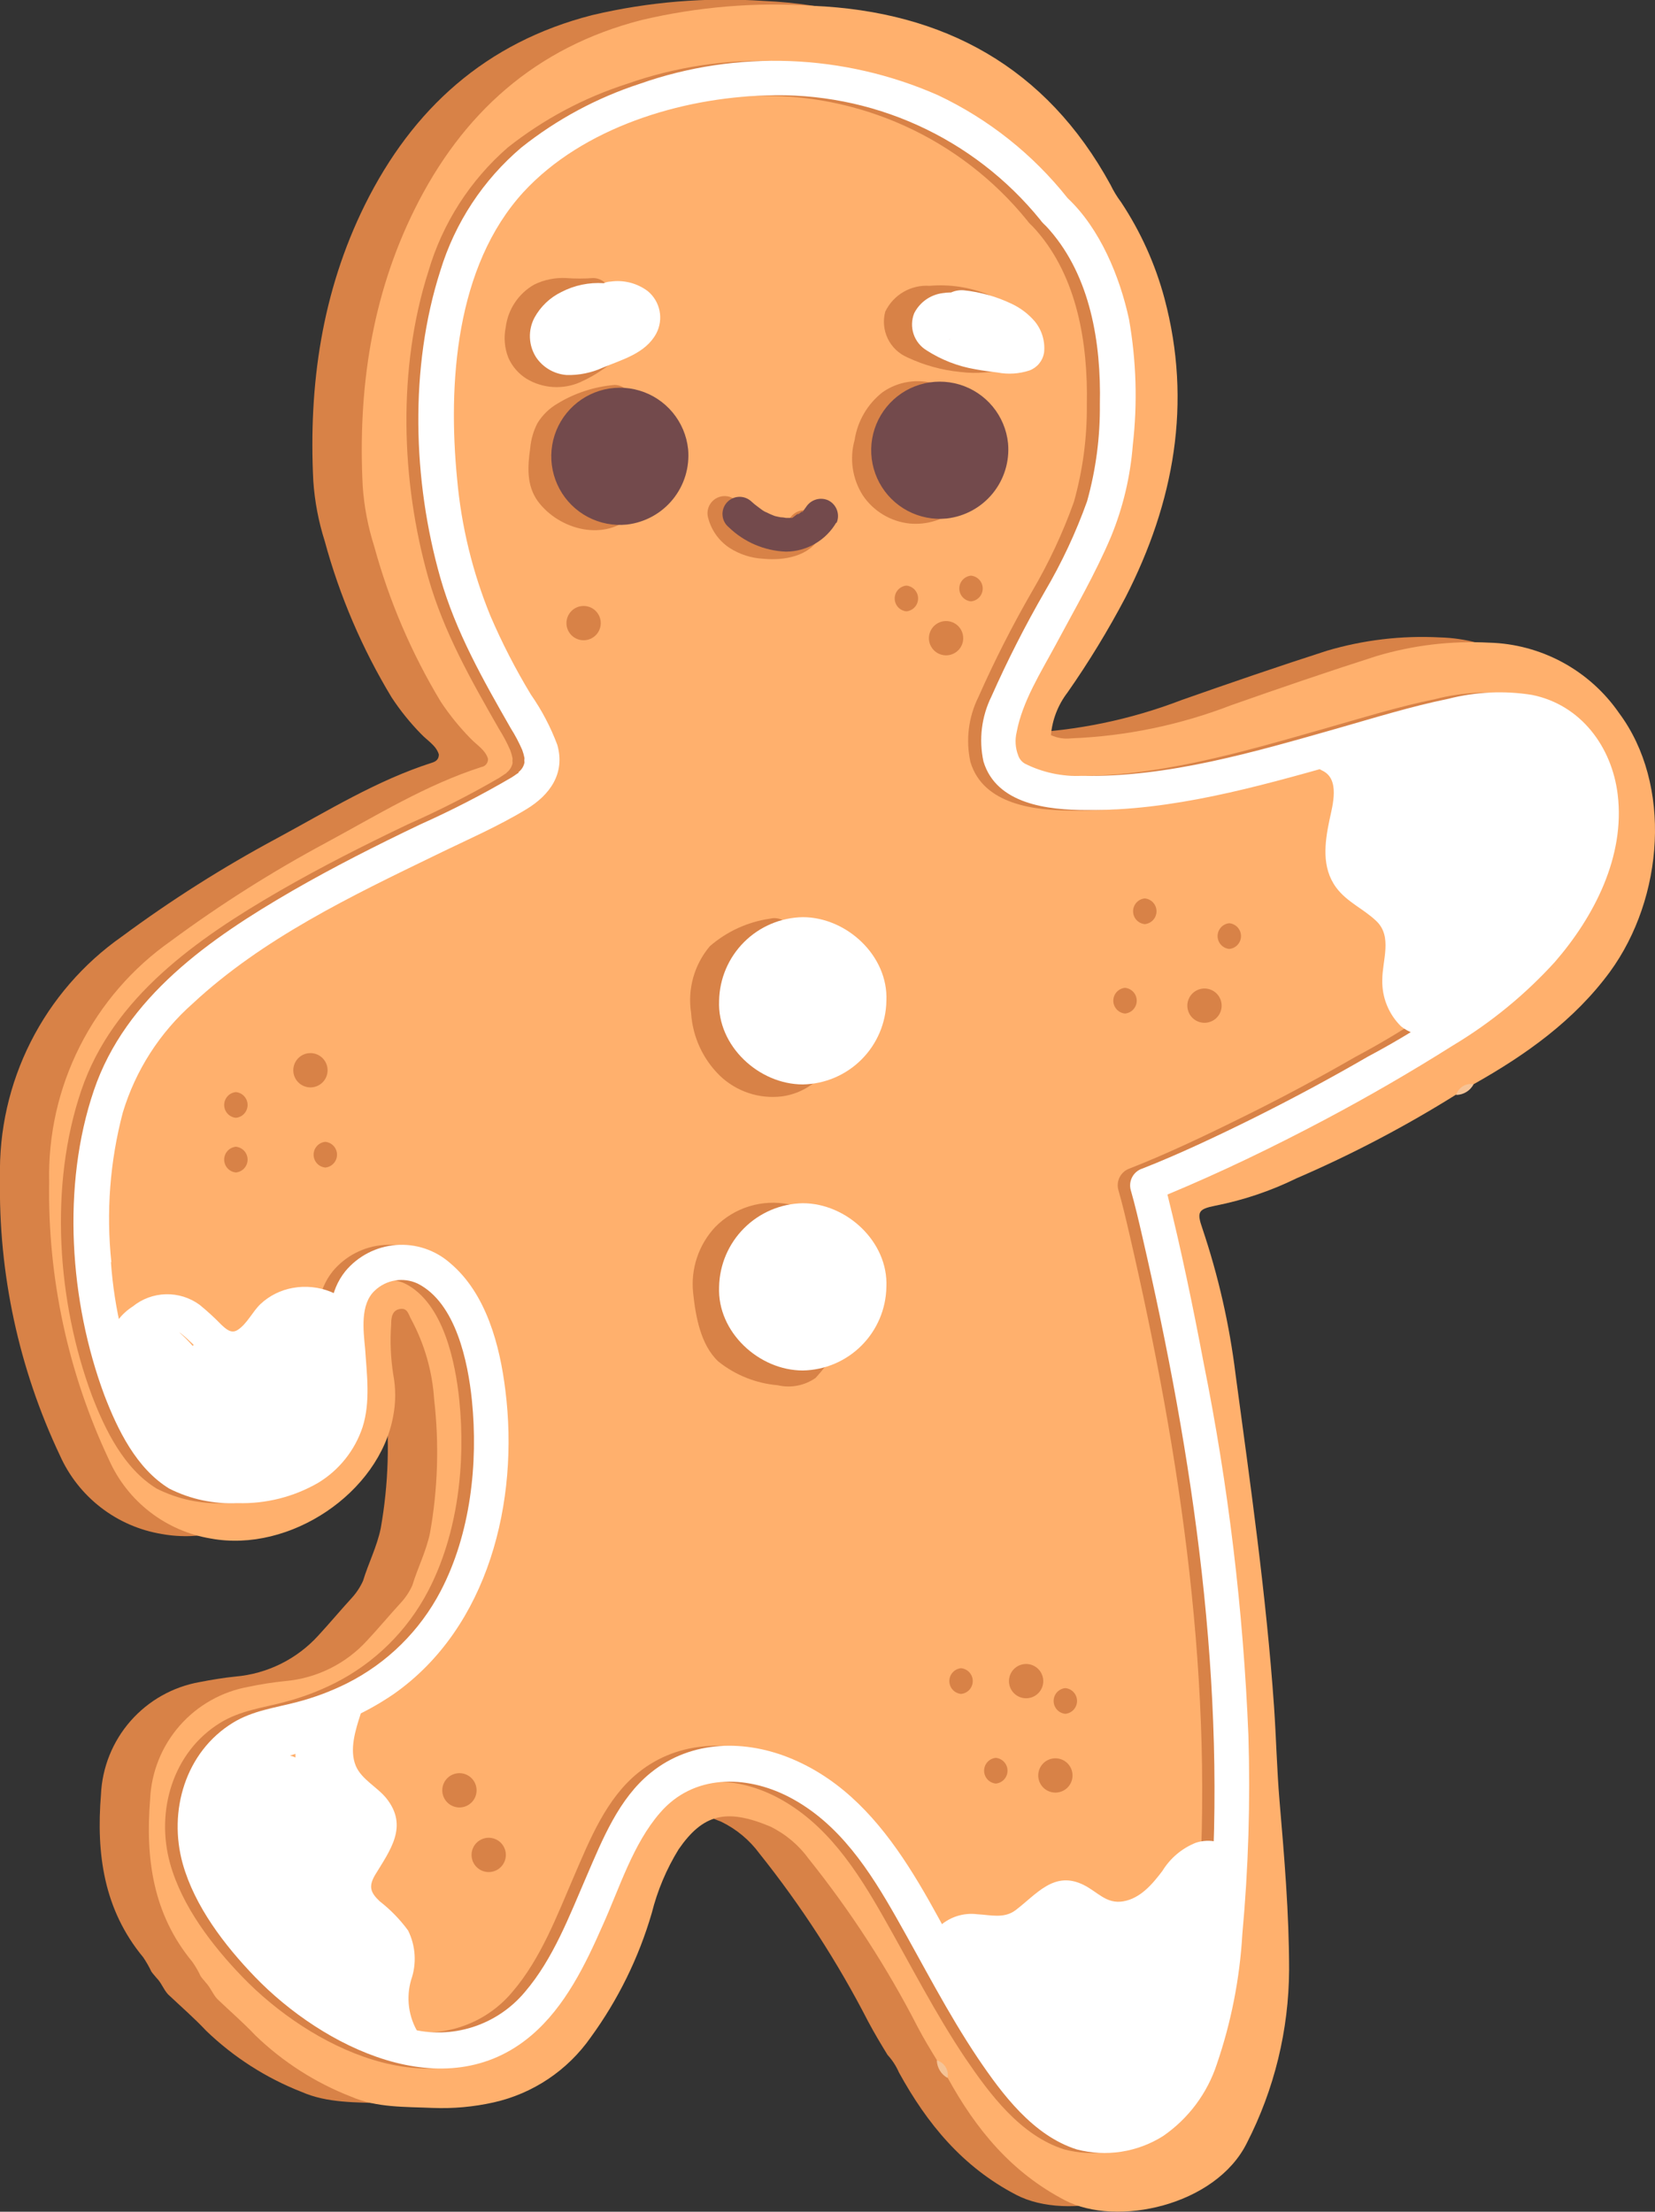
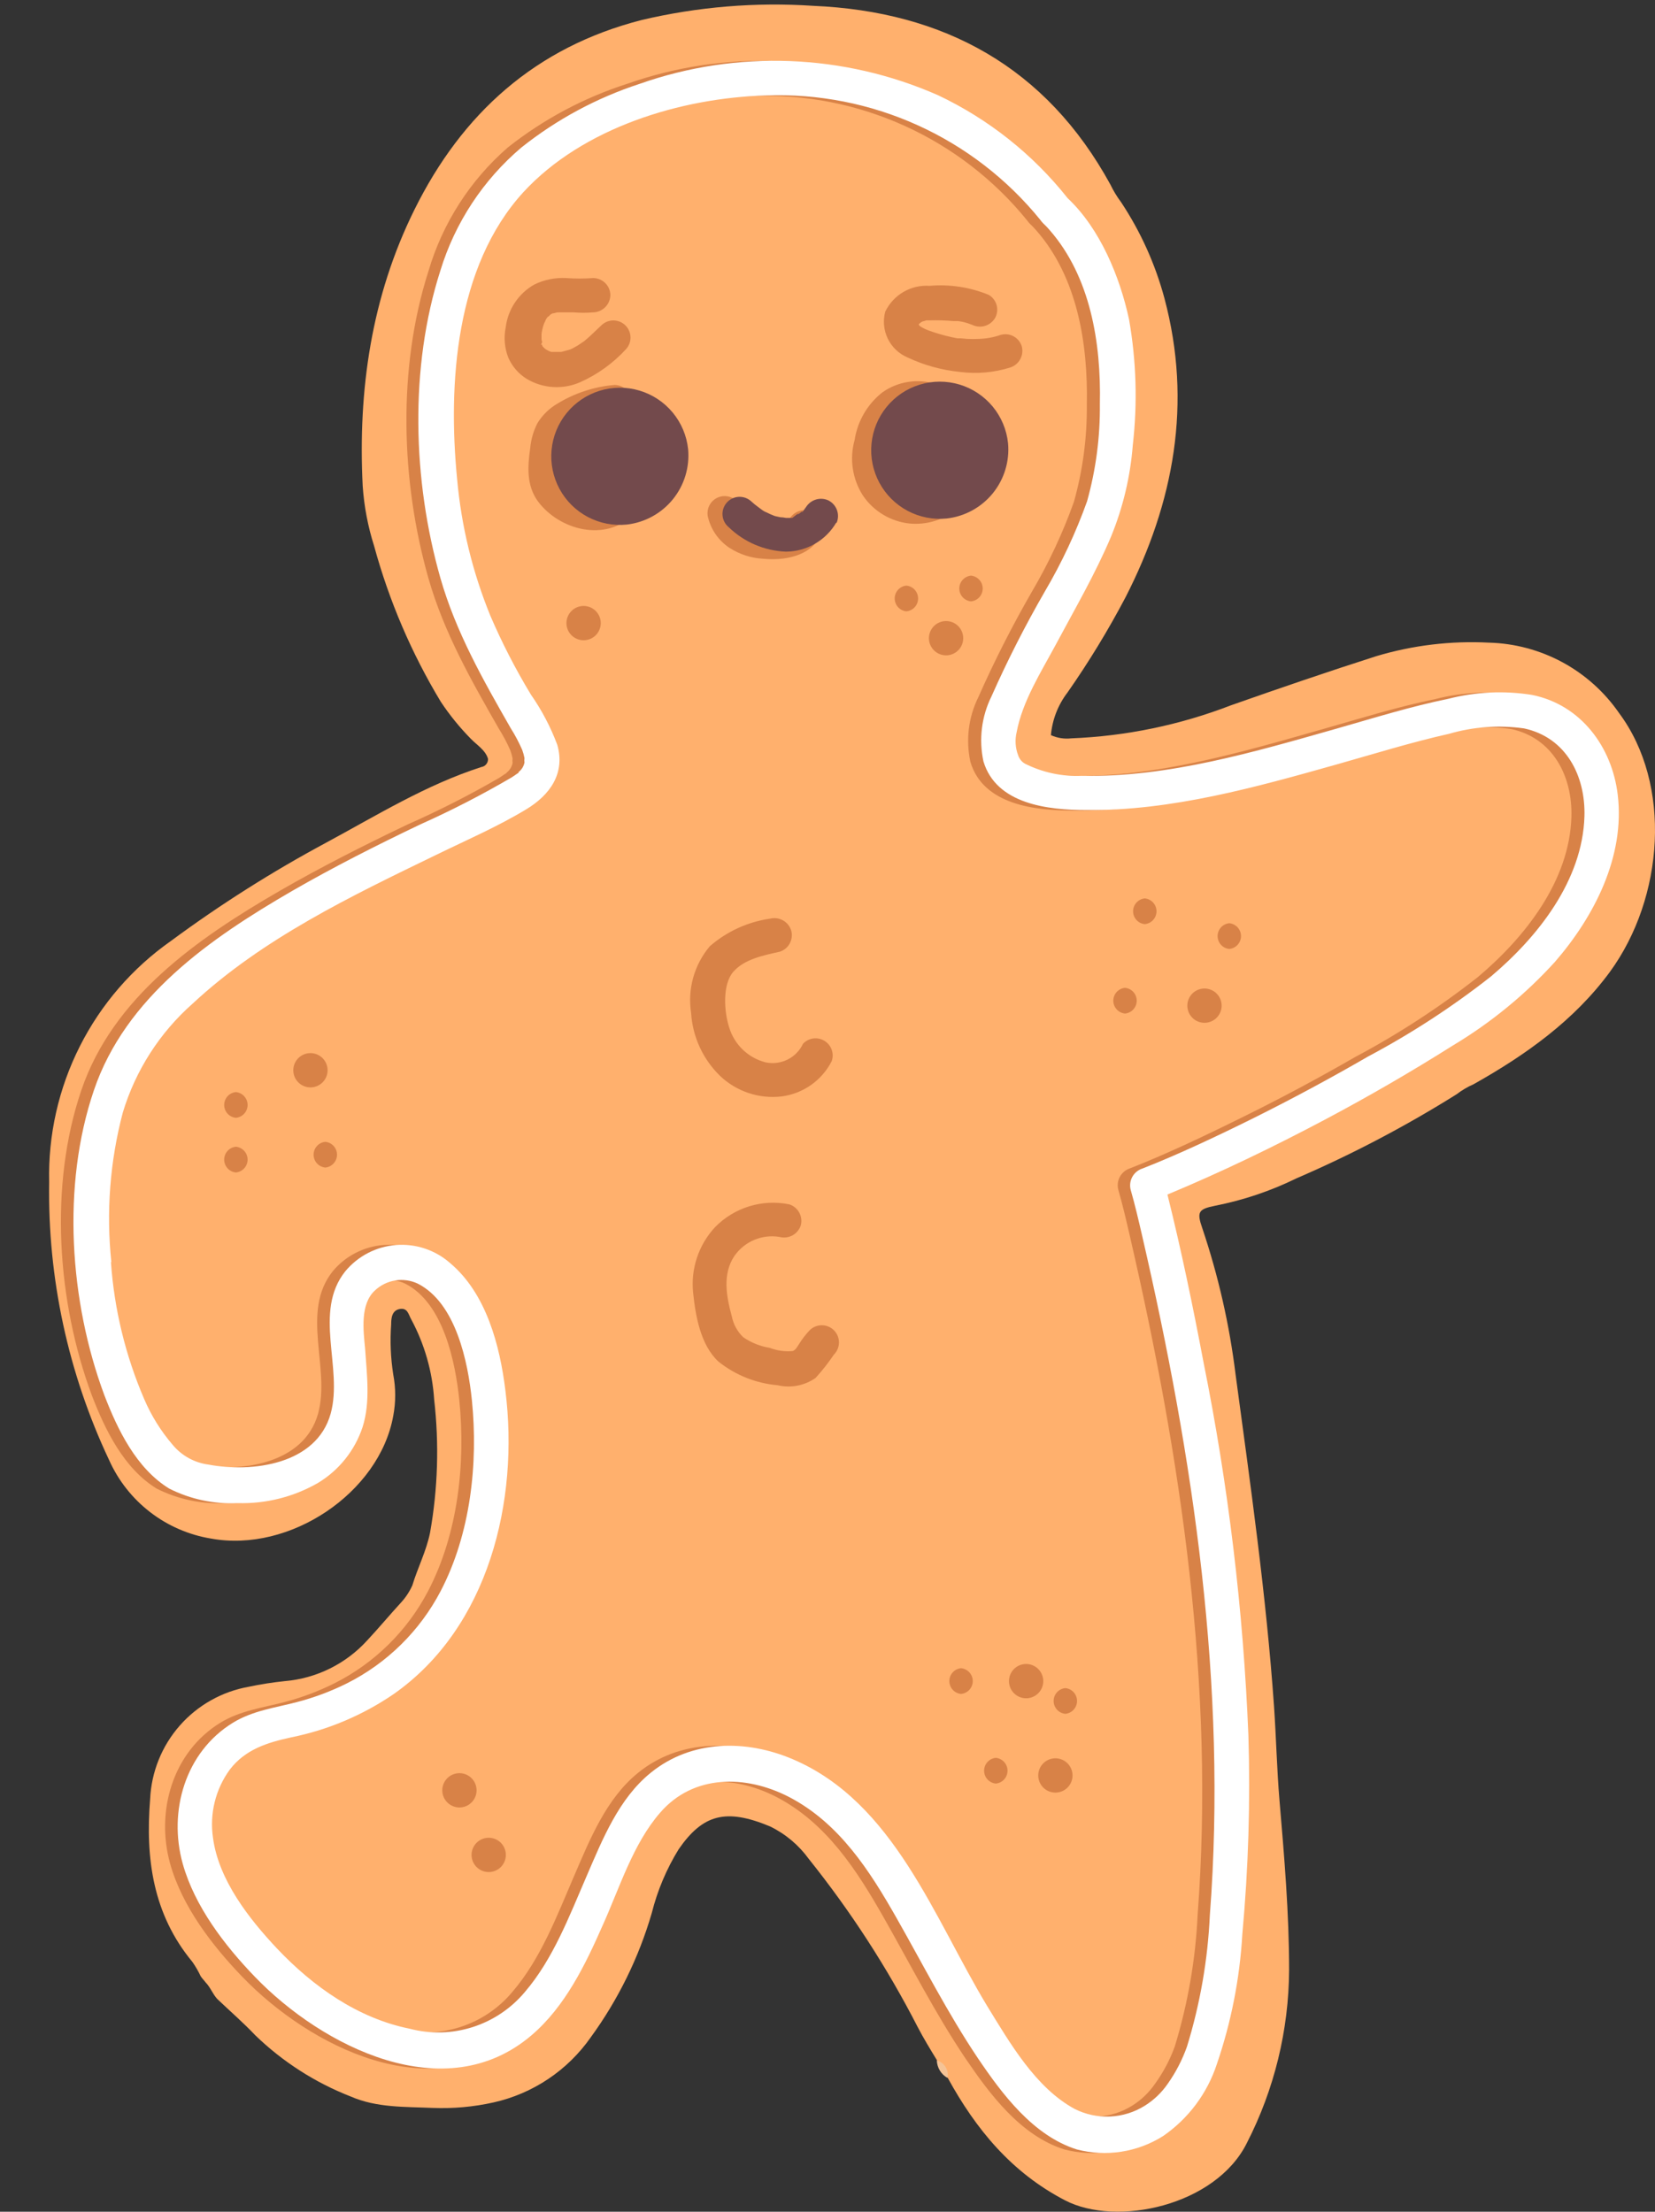
<svg xmlns="http://www.w3.org/2000/svg" width="229" height="306" viewBox="0 0 229 306" fill="none">
  <rect x="0" y="0" width="229" height="306" fill="#333333" stroke="none" />
  <g clip-path="url(#clip0_67_14589)">
-     <path d="M197.056 149.322C204.303 145.257 210.979 140.496 215.916 133.726C223.399 123.46 224.554 107.816 217.181 97.93C215.166 95.003 212.488 92.595 209.364 90.902C206.24 89.208 202.76 88.278 199.208 88.186C193.936 87.91 188.654 88.536 183.592 90.036C176.868 92.203 170.192 94.497 163.531 96.838C156.448 99.567 148.965 101.117 141.381 101.425C140.419 101.534 139.446 101.381 138.564 100.982C138.757 98.836 139.559 96.789 140.874 95.082C143.811 90.864 146.484 86.469 148.88 81.922C155.604 68.793 158.136 55.031 154.275 40.557C153.034 35.825 151.018 31.33 148.311 27.255C147.747 26.497 147.26 25.687 146.855 24.834C137.932 8.605 123.771 0.965 105.687 0.127C97.723 -0.407 89.724 0.254 81.955 2.088C67.225 5.853 57.084 15.043 50.486 28.346C44.538 40.368 42.686 53.259 43.351 66.562C43.545 69.384 44.076 72.172 44.933 74.867C46.998 82.47 50.113 89.747 54.189 96.49C55.386 98.312 56.758 100.013 58.286 101.568C59.157 102.485 60.359 103.149 60.723 104.383C60.723 105.127 60.232 105.38 59.773 105.522C52.116 107.974 45.328 112.197 38.32 115.978C30.845 119.989 23.669 124.536 16.85 129.581C11.516 133.327 7.189 138.329 4.25 144.145C1.311 149.961 -0.149 156.411 0 162.926C-0.23 176.205 2.607 189.359 8.29 201.364C9.555 204.198 11.504 206.675 13.961 208.571C16.419 210.468 19.308 211.725 22.372 212.231C33.304 214.24 45.677 205.903 47.591 195.274C47.955 193.372 47.955 191.418 47.591 189.516C47.23 187.231 47.129 184.912 47.29 182.603C47.29 181.733 47.401 180.658 48.509 180.468C49.616 180.278 49.695 181.291 50.091 181.923C51.926 185.345 53.005 189.121 53.255 192.996C53.952 199.134 53.76 205.341 52.685 211.424C52.163 213.986 50.977 216.264 50.233 218.716C49.836 219.591 49.302 220.397 48.651 221.105C47.069 222.829 45.613 224.585 44.047 226.277C41.076 229.548 36.979 231.576 32.576 231.956C30.994 232.114 29.27 232.399 27.64 232.715C23.931 233.369 20.556 235.268 18.071 238.097C15.586 240.927 14.14 244.518 13.97 248.28C13.306 256.474 14.35 264.193 19.808 270.789C20.24 271.422 20.621 272.089 20.948 272.782C21.169 273.098 21.422 273.352 21.66 273.652C22.324 274.316 22.625 275.234 23.242 275.914C25.014 277.591 26.865 279.188 28.526 280.96C32.329 284.624 36.819 287.5 41.737 289.423C45.344 291.005 49.284 290.83 53.081 291.005C55.903 291.115 58.727 290.86 61.482 290.245C66.936 289.03 71.739 285.82 74.946 281.245C78.741 276.036 81.615 270.215 83.442 264.035C84.214 260.919 85.463 257.942 87.145 255.208C90.499 250.384 93.679 249.482 99.802 252.045C101.893 253.061 103.707 254.57 105.086 256.442C110.856 263.664 115.891 271.443 120.117 279.663C120.955 281.245 121.904 282.827 122.806 284.298C123.465 285.017 123.999 285.84 124.388 286.734C128.281 293.82 133.185 299.799 140.605 303.659C147.725 307.376 161.427 304.418 165.746 295.75C169.551 288.31 171.546 280.078 171.568 271.722C171.568 263.813 170.904 256.094 170.255 248.296C169.891 243.962 169.78 239.596 169.48 235.246C168.42 219.887 166.236 204.67 164.164 189.374C163.256 182.553 161.655 175.843 159.386 169.348C158.579 167.039 158.816 166.659 161.142 166.184C165.052 165.42 168.845 164.143 172.422 162.388C180.088 159.076 187.492 155.189 194.573 150.762C195.337 150.18 196.171 149.696 197.056 149.322Z" fill="#D88247" />
    <path d="M203.907 150.002C211.137 145.937 217.83 141.176 222.766 134.453C230.25 124.187 231.389 108.543 224.032 98.657C222.012 95.733 219.33 93.326 216.204 91.633C213.078 89.94 209.597 89.008 206.043 88.913C200.774 88.636 195.497 89.267 190.443 90.78C183.719 92.931 177.026 95.225 170.366 97.566C163.285 100.304 155.801 101.854 148.215 102.153C147.259 102.262 146.291 102.109 145.415 101.71C145.602 99.565 146.398 97.518 147.709 95.81C150.656 91.595 153.335 87.2 155.731 82.649C162.455 69.52 164.986 55.759 161.126 41.285C159.858 36.556 157.833 32.064 155.129 27.982C154.561 27.225 154.069 26.415 153.658 25.562C144.766 9.285 130.606 1.582 112.522 0.807C104.558 0.274 96.559 0.935 88.79 2.768C74.06 6.533 63.919 15.723 57.337 29.026C51.388 41.048 49.521 53.94 50.186 67.243C50.379 70.064 50.91 72.852 51.768 75.547C53.834 83.119 56.938 90.37 60.992 97.091C62.199 98.91 63.577 100.61 65.105 102.169C65.975 103.086 67.162 103.751 67.526 104.984C67.541 105.256 67.453 105.524 67.28 105.735C67.108 105.946 66.862 106.084 66.593 106.123C58.935 108.591 52.148 112.798 45.139 116.579C37.661 120.594 30.48 125.14 23.653 130.182C18.315 133.931 13.985 138.938 11.045 144.76C8.106 150.582 6.649 157.039 6.803 163.559C6.589 176.837 9.425 189.987 15.094 201.996C16.361 204.832 18.312 207.309 20.773 209.206C23.233 211.102 26.125 212.359 29.191 212.863C40.107 214.872 52.496 206.536 54.41 195.906C54.774 194.004 54.774 192.051 54.41 190.149C54.054 187.863 53.959 185.544 54.125 183.236C54.125 182.366 54.22 181.291 55.328 181.101C56.435 180.911 56.53 181.923 56.91 182.556C58.745 185.978 59.825 189.754 60.074 193.629C60.779 199.766 60.587 205.974 59.505 212.057C58.982 214.619 57.796 216.897 57.052 219.349C56.656 220.224 56.122 221.031 55.47 221.737C53.888 223.461 52.432 225.217 50.85 226.91C47.891 230.187 43.796 232.217 39.395 232.588C37.732 232.759 36.079 233.018 34.443 233.364C30.736 234.015 27.361 235.91 24.876 238.737C22.39 241.564 20.944 245.153 20.773 248.913C20.109 257.106 21.153 264.826 26.612 271.422C27.055 272.051 27.441 272.718 27.767 273.415C27.972 273.731 28.241 273.984 28.463 274.285C29.111 274.949 29.428 275.867 30.045 276.547C31.801 278.224 33.652 279.821 35.329 281.593C39.124 285.26 43.609 288.136 48.524 290.055C52.148 291.637 56.071 291.463 59.884 291.637C62.706 291.748 65.53 291.493 68.285 290.878C73.735 289.662 78.532 286.451 81.734 281.877C85.523 276.677 88.381 270.86 90.182 264.683C90.963 261.568 92.216 258.591 93.9 255.857C97.239 251.032 100.419 250.131 106.558 252.693C108.689 253.731 110.532 255.28 111.921 257.201C117.701 264.419 122.742 272.198 126.967 280.422C127.79 282.004 128.755 283.586 129.657 285.057C130.277 285.786 130.779 286.608 131.144 287.493C135.036 294.579 139.941 300.559 147.361 304.418C154.497 308.135 168.198 305.177 172.517 296.509C176.326 289.087 178.332 280.871 178.371 272.529C178.371 264.699 177.707 256.901 177.042 249.103C176.678 244.768 176.583 240.403 176.283 236.053C175.207 220.693 173.024 205.476 170.967 190.18C170.124 183.309 168.587 176.542 166.379 169.981C165.572 167.671 165.793 167.292 168.135 166.817C172.04 166.05 175.827 164.774 179.4 163.021C187.068 159.715 194.473 155.828 201.55 151.394C202.276 150.836 203.067 150.368 203.907 150.002Z" fill="#FFB06D" />
-     <path d="M203.907 150.002C203.391 149.91 202.86 150.011 202.414 150.285C201.967 150.559 201.637 150.988 201.486 151.489C201.987 151.483 202.476 151.342 202.902 151.08C203.328 150.818 203.675 150.446 203.907 150.002Z" fill="#F6C396" />
    <path d="M11.249 150.857C15.632 137.933 27.355 129.819 38.699 123.254C44.458 119.932 50.407 116.927 56.404 114.064C60.737 112.15 64.962 110.001 69.061 107.626L69.868 107.088L70.026 106.993L70.121 106.883C70.539 106.55 70.826 106.079 70.928 105.554C70.896 105.355 70.896 105.152 70.928 104.953C70.856 104.565 70.75 104.183 70.611 103.814C70.161 102.778 69.632 101.779 69.029 100.824C65.2 94.133 61.419 87.49 59.283 80.008C55.454 66.546 54.995 50.903 59.283 37.52C61.234 30.884 65.044 24.945 70.263 20.405C75.196 16.502 80.791 13.517 86.781 11.595C100.241 6.857 115.001 7.423 128.059 13.176C135.048 16.483 141.181 21.355 145.985 27.413C150.478 31.636 153.215 38.295 154.418 44.18C155.425 49.925 155.607 55.784 154.956 61.58C154.613 65.929 153.594 70.199 151.934 74.234C149.75 79.407 146.902 84.278 144.26 89.23C142.235 92.994 139.672 97.044 138.865 101.315C138.623 102.367 138.694 103.466 139.071 104.478C139.225 104.971 139.558 105.388 140.004 105.649C142.453 106.88 145.177 107.463 147.915 107.341C159.892 107.626 171.869 104.051 183.276 100.808C188.37 99.353 193.449 97.771 198.639 96.712C202.416 95.742 206.353 95.559 210.204 96.174C216.976 97.534 221.279 103.371 222.07 109.983C223.099 118.525 218.827 126.829 213.384 133.109C209.272 137.633 204.517 141.529 199.271 144.672C193.491 148.31 187.585 151.732 181.551 154.938C174.448 158.702 167.186 162.214 159.765 165.299C161.68 172.986 163.293 180.769 164.765 188.551C168.19 205.555 170.264 222.803 170.967 240.134C171.249 249.306 170.969 258.487 170.128 267.625C169.775 273.753 168.588 279.804 166.6 285.611C165.283 289.654 162.669 293.151 159.164 295.56C157.41 296.659 155.449 297.387 153.403 297.7C151.357 298.012 149.269 297.903 147.266 297.379C141.207 295.465 136.951 289.739 133.549 284.725C129.388 278.524 126.002 271.849 122.316 265.363C118.629 258.878 114.405 252.219 107.396 248.596C101.495 245.559 94.217 245.433 89.597 250.795C85.847 255.098 83.996 261.172 81.686 266.297C79.266 271.801 76.481 277.607 71.814 281.577C59.853 291.811 42.845 283.159 33.541 273.51C29.349 269.16 25.204 263.766 23.542 257.85C21.517 250.589 23.89 242.396 30.488 238.346C33.225 236.67 36.279 236.29 39.316 235.499C41.733 234.87 44.076 233.99 46.309 232.873C51.844 230.078 56.365 225.619 59.236 220.124C63.365 212.215 64.441 202.487 63.555 193.724C63.017 188.472 61.356 180.262 56.056 177.589C55.087 177.134 54.004 176.983 52.947 177.155C51.891 177.327 50.912 177.815 50.138 178.554C48.066 180.452 48.556 184.09 48.794 186.574C49.015 190.133 49.537 193.977 48.43 197.441C47.36 200.676 45.165 203.421 42.243 205.176C38.879 207.107 35.046 208.07 31.168 207.96C27.883 208.124 24.612 207.431 21.675 205.951C17.135 203.167 14.54 197.82 12.705 193.043C7.895 180.088 6.772 164.017 11.249 150.857ZM13.622 174.584C14.064 181.125 15.616 187.544 18.211 193.565C19.192 195.864 20.521 197.997 22.15 199.893C23.396 201.397 25.165 202.375 27.102 202.629C33.178 203.768 42.053 202.629 44.015 195.574C45.756 189.247 41.547 181.512 46.041 175.881C46.907 174.839 47.973 173.981 49.176 173.357C50.379 172.734 51.695 172.358 53.046 172.252C54.397 172.146 55.756 172.312 57.042 172.739C58.328 173.167 59.515 173.848 60.533 174.742C65.548 178.95 67.431 186.163 68.206 192.379C70.105 207.643 65.897 225.107 52.781 234.344C48.49 237.295 43.646 239.345 38.541 240.371C35.25 241.083 32.213 242.032 30.077 244.8C28.076 247.531 27.234 250.942 27.735 254.291C28.51 260.096 32.719 265.474 36.627 269.603C41.563 274.838 47.702 279.236 54.932 280.675C57.806 281.434 60.837 281.356 63.667 280.451C66.498 279.546 69.012 277.851 70.912 275.566C74.82 271.011 77.051 265.095 79.392 259.653C81.607 254.528 83.87 248.818 88.347 245.227C93.995 240.687 101.495 240.64 107.95 243.392C121.968 249.356 127.505 265.395 134.846 277.528C137.932 282.668 141.523 288.822 146.918 291.764C148.442 292.539 150.142 292.905 151.85 292.828C153.558 292.75 155.217 292.231 156.664 291.321C157.917 290.537 158.994 289.503 159.829 288.284C160.969 286.704 161.885 284.974 162.55 283.143C164.362 277.23 165.425 271.114 165.714 264.936C168.119 233.3 163.42 201.664 156.316 170.914C155.826 168.794 155.335 166.675 154.734 164.587C154.581 163.989 154.66 163.357 154.953 162.814C155.246 162.272 155.733 161.86 156.316 161.66C161.221 159.746 166.537 157.231 171.584 154.732C176.995 152.075 182.306 149.243 187.516 146.238C193.498 143.059 199.185 139.354 204.508 135.165C211.011 129.676 217.166 121.894 217.435 113.02C217.593 107.404 214.887 102.105 209.081 100.856C205.613 100.367 202.08 100.62 198.718 101.599C193.497 102.77 188.37 104.367 183.213 105.823C171.995 108.986 160.272 112.276 148.516 112.15C143.263 112.15 136.065 111.375 134.277 105.427C133.609 102.389 134 99.213 135.384 96.427C137.585 91.46 140.046 86.613 142.757 81.906C145.09 77.943 147.045 73.77 148.595 69.441C149.824 65.066 150.426 60.54 150.383 55.996C150.557 47.47 149.038 38.375 143.453 31.952C143.158 31.601 142.841 31.268 142.504 30.956C142.364 30.814 142.237 30.661 142.124 30.497C137.566 24.878 131.761 20.398 125.17 17.411C118.58 14.424 111.384 13.012 104.153 13.287C92.397 13.619 78.838 17.732 70.611 26.653C61.118 36.935 60.138 53.196 61.435 66.388C62.018 72.883 63.57 79.255 66.039 85.291C67.652 89.044 69.523 92.68 71.64 96.174C73.106 98.337 74.297 100.675 75.184 103.134C76.307 107.088 74.155 110.062 70.928 112.023C66.941 114.444 62.621 116.31 58.429 118.351C46.705 124.029 34.396 129.929 24.745 138.914C20.168 142.968 16.819 148.223 15.078 154.084C13.351 160.793 12.858 167.761 13.622 174.647V174.584Z" fill="#D88247" />
    <path d="M131.112 287.493C131.216 286.974 131.121 286.436 130.845 285.984C130.57 285.533 130.134 285.202 129.625 285.057C129.642 285.557 129.787 286.044 130.048 286.471C130.308 286.898 130.675 287.25 131.112 287.493Z" fill="#F5C396" />
    <path d="M136.808 40.795C137.351 41.112 137.746 41.631 137.907 42.239C138.067 42.847 137.979 43.494 137.663 44.037C137.334 44.568 136.815 44.952 136.211 45.111C135.608 45.27 134.966 45.192 134.419 44.892C134.657 45.002 133.992 44.749 133.897 44.718C133.612 44.627 133.321 44.553 133.027 44.496L132.552 44.417H131.872C130.82 44.325 129.763 44.294 128.708 44.322H128.186L127.6 44.496L127.394 44.623C127.394 44.623 127.236 44.765 127.141 44.844V44.971C127.331 45.129 127.363 45.16 127.236 45.081L127.394 45.192C127.584 45.303 127.774 45.414 127.98 45.508L128.423 45.698L129.293 45.999C130.329 46.336 131.386 46.605 132.457 46.806H132.948L133.786 46.885C134.356 46.916 134.926 46.916 135.495 46.885C136.509 46.851 137.511 46.664 138.47 46.331C139.065 46.163 139.703 46.234 140.247 46.53C140.791 46.825 141.198 47.322 141.381 47.913C141.541 48.51 141.466 49.147 141.172 49.691C140.878 50.235 140.386 50.646 139.799 50.839C137.545 51.549 135.164 51.76 132.821 51.456C130.304 51.204 127.848 50.525 125.559 49.447C124.371 48.939 123.406 48.019 122.842 46.857C122.278 45.694 122.153 44.367 122.49 43.12C123.038 41.978 123.916 41.027 125.01 40.39C126.105 39.753 127.365 39.458 128.629 39.545C131.416 39.305 134.22 39.733 136.808 40.795ZM74.915 47.581C74.963 47.651 75.005 47.725 75.041 47.802V47.881C75.168 48.024 75.31 48.15 75.437 48.277L75.674 48.419L76.006 48.593L76.275 48.688H77.668C78.079 48.593 78.475 48.467 78.886 48.356L79.202 48.213L79.962 47.786L80.595 47.359L80.832 47.201C81.686 46.505 82.414 45.746 83.253 44.971C83.703 44.552 84.297 44.323 84.912 44.334C85.527 44.345 86.114 44.594 86.549 45.029C86.983 45.464 87.233 46.05 87.243 46.665C87.254 47.279 87.026 47.874 86.607 48.324C84.829 50.258 82.676 51.808 80.278 52.88C79.093 53.399 77.801 53.627 76.51 53.544C75.219 53.461 73.967 53.071 72.858 52.405C71.736 51.703 70.853 50.678 70.326 49.463C69.809 48.128 69.688 46.673 69.978 45.271C70.131 44.043 70.57 42.868 71.26 41.841C71.95 40.813 72.871 39.962 73.95 39.355C75.303 38.702 76.799 38.397 78.3 38.469C79.559 38.564 80.823 38.564 82.082 38.469C82.71 38.474 83.311 38.725 83.755 39.169C84.2 39.613 84.451 40.214 84.455 40.842C84.439 41.466 84.184 42.061 83.742 42.502C83.3 42.944 82.706 43.199 82.082 43.215C81.176 43.294 80.266 43.294 79.361 43.215H77.114L76.544 43.357H76.433L75.943 43.658C76.354 43.389 75.943 43.769 75.737 43.895C75.627 44.044 75.532 44.203 75.453 44.37C75.453 44.496 75.326 44.654 75.326 44.654C75.326 44.654 75.184 45.018 75.136 45.192C75.046 45.514 74.978 45.842 74.93 46.173V46.553C74.938 46.668 74.938 46.785 74.93 46.901C74.93 46.901 74.93 47.122 75.025 47.296L74.915 47.581ZM77.114 43.246C77.399 43.199 77.335 43.246 77.114 43.246V43.246ZM74.851 47.581V47.739C74.851 47.739 74.93 47.66 74.899 47.581H74.851ZM129.499 53.133C129.8 53.216 130.082 53.358 130.328 53.55C130.575 53.742 130.781 53.98 130.936 54.252C131.09 54.524 131.189 54.823 131.228 55.133C131.266 55.443 131.243 55.758 131.16 56.059C131.077 56.36 130.935 56.642 130.743 56.889C130.551 57.135 130.312 57.341 130.041 57.496C129.769 57.65 129.469 57.749 129.159 57.788C128.849 57.826 128.534 57.803 128.233 57.72C127.989 57.637 127.741 57.568 127.489 57.514H126.24L125.496 57.736H125.401L124.736 58.131L124.499 58.337L124.088 58.764C124.468 58.369 123.945 59.017 123.882 59.128C123.644 59.504 123.468 59.915 123.36 60.346C122.944 61.496 122.751 62.714 122.79 63.937C122.783 64.063 122.783 64.19 122.79 64.316C122.79 64.522 122.917 64.712 122.98 64.917L123.17 65.265C123.282 65.475 123.408 65.676 123.55 65.866L123.771 66.119C123.918 66.284 124.076 66.438 124.246 66.578L124.721 66.926L125.132 67.148C125.327 67.194 125.518 67.257 125.702 67.337C125.894 67.361 126.084 67.397 126.271 67.448H127.347C127.737 67.384 128.119 67.278 128.486 67.132L129.008 66.863L129.325 66.847C129.772 66.402 130.377 66.153 131.007 66.155C131.638 66.156 132.242 66.408 132.687 66.855C133.132 67.302 133.381 67.907 133.379 68.537C133.378 69.168 133.126 69.772 132.679 70.216C131.75 71.031 130.665 71.647 129.49 72.028C128.315 72.409 127.074 72.546 125.844 72.431C124.55 72.291 123.301 71.871 122.186 71.199C121.071 70.527 120.116 69.619 119.389 68.54C118.672 67.415 118.199 66.152 118.003 64.833C117.807 63.514 117.891 62.168 118.25 60.884C118.648 58.269 120.029 55.904 122.11 54.272C123.171 53.527 124.39 53.036 125.671 52.839C126.953 52.641 128.263 52.742 129.499 53.133ZM73.364 62.007C73.471 60.792 73.815 59.61 74.377 58.527C75.057 57.425 75.996 56.507 77.114 55.853C79.513 54.384 82.222 53.496 85.025 53.259C85.654 53.259 86.258 53.509 86.703 53.954C87.148 54.399 87.398 55.003 87.398 55.632C87.378 56.255 87.122 56.847 86.681 57.288C86.24 57.729 85.648 57.985 85.025 58.005C83.045 58.226 81.142 58.891 79.455 59.95C79.094 60.141 78.78 60.412 78.538 60.741C78.443 60.868 78.427 60.868 78.538 60.741L78.332 61.105L78.174 61.596C77.915 62.545 77.777 63.522 77.763 64.506V65.408L77.858 65.85V66.088C77.948 66.257 78.049 66.421 78.158 66.578L78.427 66.91L78.854 67.306C78.854 67.306 79.155 67.527 79.202 67.559C79.25 67.591 79.709 67.875 79.962 68.002C80.347 68.217 80.763 68.372 81.196 68.46L81.686 68.555H82.683L83.442 68.429L83.838 68.223L84.028 68.097L84.297 67.828C84.748 67.395 85.349 67.153 85.974 67.153C86.599 67.153 87.2 67.395 87.651 67.828C88.092 68.275 88.339 68.877 88.339 69.504C88.339 70.132 88.092 70.734 87.651 71.181C83.822 75.025 77.399 73.38 74.408 69.331C72.842 67.148 73 64.553 73.364 62.007ZM109.184 72.146C109.218 72.095 109.268 72.056 109.326 72.035C109.326 72.035 109.216 72.114 109.184 72.146Z" fill="#D88247" />
    <path d="M105.592 77.303C103.937 77.216 102.334 76.698 100.941 75.8C99.505 74.851 98.464 73.412 98.014 71.751C97.913 71.445 97.876 71.122 97.904 70.801C97.932 70.481 98.025 70.169 98.177 69.885C98.329 69.602 98.538 69.352 98.79 69.152C99.042 68.951 99.332 68.804 99.642 68.719C99.953 68.635 100.277 68.614 100.596 68.658C100.915 68.703 101.221 68.812 101.497 68.978C101.772 69.145 102.011 69.366 102.198 69.628C102.385 69.889 102.518 70.187 102.586 70.501L102.681 70.817C102.81 70.982 102.916 71.163 102.998 71.355L103.235 71.593L103.457 71.782C103.662 71.909 103.868 72.035 104.089 72.146L104.279 72.225H104.501L105.339 72.431H105.766C106.293 72.463 106.822 72.463 107.349 72.431H108.061H108.282L108.757 72.32C108.646 72.32 108.583 72.447 108.757 72.32L108.962 72.209L109.057 72.114C109.05 72.14 109.05 72.168 109.057 72.194V72.099L109.2 71.861C109.352 71.579 109.559 71.329 109.809 71.127C110.058 70.924 110.344 70.772 110.652 70.681C110.96 70.589 111.283 70.559 111.602 70.592C111.922 70.624 112.232 70.72 112.514 70.873C112.797 71.025 113.047 71.232 113.249 71.481C113.452 71.731 113.603 72.017 113.695 72.325C113.787 72.633 113.817 72.955 113.784 73.275C113.751 73.594 113.656 73.904 113.503 74.187C112.063 76.986 108.472 77.588 105.592 77.303ZM102.95 71.308C102.95 71.181 102.76 71.086 102.966 71.308H102.95ZM108.14 151.695C106.595 151.874 105.03 151.711 103.556 151.216C102.082 150.721 100.735 149.907 99.612 148.832C97.251 146.526 95.83 143.426 95.625 140.132C95.373 138.499 95.475 136.831 95.922 135.24C96.37 133.649 97.153 132.173 98.22 130.91C100.575 128.865 103.47 127.541 106.558 127.098C107.165 126.945 107.809 127.033 108.354 127.342C108.899 127.651 109.304 128.159 109.485 128.759C109.644 129.354 109.569 129.988 109.275 130.53C108.98 131.072 108.489 131.48 107.902 131.669C105.545 132.191 102.966 132.729 101.463 134.453C99.96 136.178 100.166 139.895 100.893 142.141C101.246 143.314 101.896 144.377 102.78 145.225C103.664 146.073 104.753 146.678 105.941 146.981C106.967 147.198 108.037 147.061 108.977 146.593C109.916 146.125 110.669 145.353 111.114 144.403C111.486 144.007 111.983 143.75 112.522 143.677C113.061 143.603 113.608 143.716 114.073 143.998C114.538 144.279 114.893 144.712 115.077 145.223C115.261 145.735 115.264 146.294 115.085 146.807C114.414 148.126 113.43 149.261 112.219 150.113C111.009 150.965 109.608 151.508 108.14 151.695ZM112.854 190.639C112.099 191.168 111.241 191.531 110.336 191.706C109.431 191.88 108.499 191.862 107.602 191.651C104.607 191.392 101.755 190.253 99.406 188.377C96.922 186.068 96.242 182.05 95.91 178.886C95.734 177.242 95.912 175.58 96.434 174.011C96.955 172.442 97.807 171.003 98.932 169.791C100.243 168.444 101.872 167.449 103.669 166.896C105.466 166.343 107.374 166.251 109.216 166.627C109.806 166.817 110.3 167.227 110.594 167.773C110.889 168.318 110.962 168.956 110.798 169.554C110.601 170.139 110.19 170.628 109.646 170.922C109.103 171.215 108.468 171.292 107.871 171.135C106.687 170.935 105.471 171.076 104.365 171.541C103.258 172.006 102.307 172.776 101.621 173.761C99.928 176.276 100.514 179.377 101.257 182.113C101.474 183.218 102.027 184.229 102.839 185.008C103.939 185.765 105.192 186.267 106.51 186.479C107.517 186.868 108.6 187.02 109.674 186.922C110.102 186.779 110.291 186.352 110.592 185.909C111.008 185.241 111.49 184.615 112.032 184.043C112.479 183.598 113.084 183.349 113.714 183.351C114.345 183.352 114.949 183.604 115.394 184.051C115.839 184.498 116.088 185.103 116.086 185.733C116.085 186.363 115.833 186.967 115.386 187.412C114.62 188.547 113.774 189.625 112.854 190.639Z" fill="#D88247" />
    <path d="M12.989 150.857C17.372 137.933 29.096 129.819 40.44 123.254C46.199 119.932 52.148 116.927 58.144 114.064C62.473 112.129 66.693 109.958 70.785 107.563C71.054 107.389 71.323 107.215 71.576 107.025L71.75 106.93V106.819C72.178 106.492 72.471 106.019 72.573 105.491C72.541 105.291 72.541 105.089 72.573 104.889C72.501 104.501 72.395 104.12 72.257 103.751C71.806 102.715 71.277 101.716 70.674 100.761C66.846 94.07 63.064 87.426 60.928 79.944C57.1 66.483 56.641 50.839 60.928 37.457C62.956 30.816 66.849 24.897 72.146 20.405C77.036 16.516 82.581 13.533 88.521 11.595C101.981 6.857 116.741 7.423 129.799 13.176C136.788 16.483 142.922 21.355 147.725 27.413C152.218 31.636 154.955 38.295 156.221 44.18C157.232 49.924 157.408 55.785 156.743 61.58C156.406 65.928 155.392 70.198 153.737 74.234C151.554 79.407 148.706 84.278 146.064 89.23C144.039 92.994 141.46 97.044 140.669 101.315C140.419 102.366 140.49 103.468 140.874 104.478C141.029 104.971 141.362 105.388 141.808 105.649C144.257 106.88 146.98 107.463 149.719 107.341C161.664 107.563 173.625 104.019 185.048 100.777C190.142 99.322 195.221 97.74 200.411 96.68C204.188 95.711 208.125 95.528 211.976 96.142C218.748 97.502 223.051 103.339 223.842 109.951C224.871 118.493 220.599 126.797 215.156 133.077C211.044 137.602 206.289 141.497 201.043 144.64C195.274 148.278 189.367 151.7 183.323 154.906C176.22 158.671 168.958 162.182 161.537 165.267C163.452 172.954 165.065 180.737 166.537 188.519C169.962 205.523 172.036 222.771 172.739 240.102C173.021 249.274 172.741 258.456 171.9 267.594C171.547 273.721 170.36 279.772 168.372 285.579C167.049 289.62 164.437 293.115 160.936 295.528C159.178 296.638 157.21 297.375 155.155 297.693C153.101 298.011 151.003 297.905 148.991 297.379C142.947 295.465 138.675 289.739 135.289 284.725C131.128 278.524 127.743 271.849 124.056 265.363C120.37 258.878 116.145 252.219 109.137 248.596C103.235 245.559 95.957 245.433 91.337 250.795C87.588 255.098 85.737 261.172 83.427 266.297C81.006 271.801 78.206 277.607 73.554 281.577C61.593 291.811 44.585 283.159 35.282 273.51C31.089 269.16 26.944 263.766 25.283 257.85C23.258 250.589 25.631 242.396 32.228 238.346C34.965 236.67 38.019 236.29 41.041 235.499C43.463 234.872 45.812 233.992 48.05 232.873C53.585 230.078 58.105 225.619 60.976 220.124C65.105 212.215 66.181 202.487 65.295 193.724C64.757 188.472 63.096 180.262 57.796 177.589C56.825 177.135 55.739 176.984 54.68 177.156C53.622 177.328 52.64 177.815 51.863 178.554C49.806 180.452 50.281 184.09 50.518 186.574C50.755 190.133 51.277 193.977 50.17 197.441C49.1 200.676 46.905 203.421 43.984 205.176C40.619 207.107 36.786 208.07 32.909 207.96C29.624 208.124 26.353 207.431 23.416 205.951C18.875 203.167 16.28 197.82 14.445 193.043C9.619 180.088 8.512 164.017 12.989 150.857ZM15.347 174.584C15.802 181.125 17.359 187.542 19.951 193.565C20.933 195.864 22.261 197.997 23.89 199.893C25.136 201.397 26.905 202.375 28.843 202.629C34.918 203.768 43.794 202.629 45.756 195.574C47.496 189.247 43.288 181.512 47.781 175.881C48.647 174.839 49.713 173.981 50.916 173.357C52.12 172.734 53.436 172.358 54.787 172.252C56.138 172.146 57.496 172.312 58.782 172.739C60.068 173.167 61.255 173.848 62.273 174.742C67.289 178.95 69.171 186.163 69.931 192.379C71.845 207.643 67.637 225.107 54.521 234.344C50.229 237.292 45.386 239.342 40.282 240.371C36.991 241.083 33.953 242.032 31.817 244.8C29.816 247.531 28.974 250.942 29.475 254.291C30.251 260.096 34.459 265.474 38.351 269.603C43.303 274.838 49.521 279.236 56.672 280.675C59.546 281.434 62.577 281.356 65.408 280.451C68.239 279.546 70.752 277.851 72.652 275.566C76.544 271.011 78.775 265.095 81.132 259.653C83.347 254.528 85.61 248.818 90.088 245.227C95.72 240.687 103.235 240.64 109.69 243.392C123.708 249.356 129.246 265.395 136.587 277.528C139.751 282.668 143.279 288.822 148.674 291.764C150.199 292.539 151.898 292.905 153.606 292.828C155.314 292.75 156.973 292.231 158.42 291.321C159.673 290.537 160.75 289.503 161.585 288.284C162.703 286.701 163.597 284.971 164.243 283.143C166.062 277.232 167.126 271.115 167.407 264.936C169.828 233.3 165.129 201.664 158.025 170.914C157.534 168.794 157.044 166.675 156.443 164.587C156.294 163.979 156.383 163.338 156.692 162.794C157.001 162.25 157.506 161.844 158.104 161.66C162.993 159.746 168.325 157.231 173.372 154.732C178.814 152.022 184.13 149.164 189.32 146.159C195.302 142.98 200.988 139.275 206.312 135.086C212.815 129.597 218.969 121.815 219.238 112.941C219.396 107.325 216.691 102.026 210.884 100.777C207.416 100.288 203.884 100.541 200.521 101.52C195.3 102.691 190.174 104.288 185.016 105.744C173.799 108.907 162.075 112.197 150.32 112.071C145.067 112.071 137.868 111.296 136.08 105.348C135.421 102.309 135.811 99.136 137.188 96.348C139.394 91.381 141.86 86.534 144.577 81.827C146.91 77.864 148.864 73.691 150.415 69.362C151.638 64.987 152.234 60.46 152.187 55.917C152.377 47.391 150.858 38.295 145.273 31.873C144.977 31.522 144.66 31.189 144.323 30.877C144.184 30.735 144.057 30.582 143.944 30.418C139.385 24.799 133.581 20.319 126.99 17.332C120.399 14.345 113.203 12.933 105.972 13.208C94.217 13.54 80.658 17.653 72.431 26.574C63.017 36.856 61.957 53.117 63.254 66.309C63.837 72.804 65.389 79.176 67.858 85.212C69.471 88.965 71.343 92.601 73.459 96.095C74.964 98.252 76.192 100.591 77.114 103.055C78.237 107.009 76.085 109.983 72.858 111.944C68.871 114.364 64.536 116.231 60.359 118.271C48.635 123.95 36.326 129.85 26.675 138.835C22.105 142.865 18.751 148.092 16.992 153.925C15.211 160.679 14.675 167.701 15.41 174.647L15.347 174.584Z" fill="white" />
-     <path d="M185.38 102.517C186.181 102.89 186.893 103.429 187.468 104.099C187.673 103.947 187.904 103.835 188.149 103.766C192.895 102.485 197.642 100.982 202.515 99.986C206.549 99.147 211.058 98.863 214.681 101.156C216.276 102.266 217.593 103.728 218.531 105.429C219.47 107.13 220.004 109.023 220.092 110.964C220.213 112.912 220.015 114.868 219.507 116.753C219.347 119.569 218.362 122.275 216.675 124.535C216.48 124.819 216.229 125.061 215.938 125.246C215.647 125.431 215.322 125.555 214.982 125.611C211.867 132.09 207.185 137.69 201.36 141.904C200.312 142.78 198.993 143.269 197.627 143.286C196.261 143.303 194.93 142.849 193.86 141.999C193.009 141.161 192.339 140.157 191.893 139.049C191.447 137.942 191.233 136.754 191.266 135.561C191.266 132.856 192.69 129.597 190.459 127.446C188.687 125.738 186.377 124.82 184.874 122.78C182.849 120.011 183.292 116.611 183.956 113.447C184.399 111.391 185.443 107.768 182.959 106.614C180.222 105.317 182.627 101.235 185.38 102.517ZM15.125 184.85C15.719 183.16 16.86 181.718 18.369 180.753C19.667 179.7 21.277 179.106 22.948 179.063C24.619 179.02 26.258 179.531 27.608 180.515C28.652 181.364 29.645 182.272 30.583 183.236C31.263 183.869 31.991 184.581 32.893 183.995C34.19 183.157 34.95 181.449 36.057 180.405C37.295 179.254 38.839 178.485 40.503 178.19C42.269 177.866 44.091 178.049 45.757 178.718C47.423 179.387 48.866 180.515 49.917 181.971C50.21 182.505 50.286 183.131 50.13 183.72C49.974 184.309 49.597 184.816 49.078 185.134C48.719 185.371 48.298 185.497 47.868 185.497C47.437 185.497 47.017 185.371 46.657 185.134C46.936 185.771 47.169 186.426 47.353 187.096C47.894 189.067 47.991 191.133 47.639 193.146C47.286 195.159 46.491 197.068 45.312 198.738C45.049 199.094 44.708 199.386 44.316 199.592C43.259 201.657 41.56 203.322 39.474 204.337C35.887 205.701 31.944 205.807 28.289 204.638C24.873 203.774 21.878 201.722 19.84 198.849C18.044 196.141 16.713 193.152 15.9 190.006C15.19 188.386 14.922 186.607 15.125 184.85ZM24.792 184.328C25.461 184.907 26.085 185.536 26.659 186.21L26.801 186.068C26.216 185.514 25.646 184.96 25.029 184.486C24.954 184.427 24.875 184.374 24.792 184.328ZM135.226 264.841C137.061 264.936 138.928 265.474 140.51 264.288C143.421 262.089 145.826 258.783 149.892 260.76C151.854 261.709 153.057 263.465 155.43 263.054C157.803 262.643 159.464 260.665 160.841 258.846C161.918 257.089 163.532 255.725 165.445 254.955C166.408 254.632 167.443 254.59 168.43 254.833C169.416 255.077 170.312 255.597 171.014 256.331C171.336 256.701 171.541 257.158 171.602 257.645C171.663 258.131 171.578 258.625 171.358 259.063C171.137 259.501 170.791 259.863 170.363 260.103C169.936 260.344 169.446 260.451 168.957 260.412C169.023 260.541 169.066 260.68 169.084 260.824V261.456C169.986 268.258 170.666 275.329 168.53 282.02C166.742 287.445 162.597 293.82 156.332 294.342C150.32 294.848 144.276 290.941 140.226 286.844C135.479 281.957 132.315 275.772 129.435 269.571C129.186 269.114 129.088 268.59 129.153 268.073C129.218 267.556 129.444 267.073 129.799 266.692C130.503 265.991 131.358 265.459 132.298 265.138C133.239 264.817 134.24 264.716 135.226 264.841ZM42.781 237.271C43.13 237.198 43.49 237.199 43.838 237.272C44.187 237.346 44.517 237.491 44.806 237.698C44.949 237.112 45.123 236.511 45.312 235.926C46.23 233.016 50.818 234.265 49.885 237.176C49.189 239.343 48.303 242.095 49.236 244.325C50.043 246.208 52.227 247.252 53.476 248.818C56.53 252.677 53.998 255.952 51.894 259.416C50.977 260.998 51.246 261.82 52.527 263.038C54.022 264.198 55.348 265.561 56.467 267.088C56.99 268.146 57.297 269.299 57.367 270.479C57.438 271.658 57.272 272.839 56.878 273.953C56.526 275.173 56.434 276.453 56.605 277.712C56.777 278.97 57.209 280.179 57.875 281.261C59.061 283.222 56.625 285.864 54.711 284.424C49.771 280.951 45.057 277.169 40.598 273.098C36.595 269.539 32.418 265.917 30.472 260.776C29.566 258.072 29.034 255.257 28.89 252.408C28.411 249.77 28.585 247.055 29.396 244.499C31.342 239.865 38.177 238.251 42.781 237.271ZM40.883 243.107V242.649L40.123 242.886C40.384 242.951 40.639 243.041 40.883 243.155V243.107Z" fill="white" />
    <path d="M131.002 71.735C129.134 71.925 127.252 71.558 125.593 70.679C123.934 69.8 122.573 68.449 121.683 66.797C120.792 65.144 120.411 63.265 120.588 61.397C120.765 59.528 121.493 57.754 122.679 56.299C123.864 54.844 125.455 53.773 127.249 53.221C129.044 52.67 130.962 52.662 132.76 53.201C134.559 53.739 136.157 54.798 137.354 56.244C138.55 57.691 139.291 59.459 139.482 61.327C139.709 63.825 138.949 66.313 137.364 68.259C135.779 70.204 133.495 71.452 131.002 71.735ZM86.749 72.573C84.882 72.766 82.999 72.402 81.339 71.525C79.679 70.649 78.316 69.3 77.423 67.65C76.53 65.999 76.146 64.121 76.32 62.252C76.494 60.383 77.219 58.608 78.402 57.151C79.585 55.694 81.174 54.62 82.967 54.066C84.761 53.511 86.678 53.501 88.478 54.036C90.277 54.571 91.877 55.627 93.076 57.071C94.275 58.515 95.019 60.282 95.214 62.149C95.441 64.647 94.683 67.135 93.102 69.082C91.521 71.03 89.241 72.282 86.749 72.573ZM115.718 72.288C115.009 73.508 113.993 74.521 112.773 75.228C111.552 75.936 110.168 76.313 108.757 76.322C105.795 76.212 102.977 75.012 100.846 72.953C100.604 72.757 100.403 72.514 100.255 72.24C100.106 71.966 100.013 71.666 99.981 71.356C99.948 71.046 99.977 70.733 100.066 70.434C100.155 70.135 100.302 69.857 100.498 69.615C100.694 69.373 100.936 69.172 101.21 69.024C101.485 68.875 101.785 68.782 102.095 68.75C102.405 68.718 102.718 68.747 103.017 68.835C103.316 68.924 103.594 69.071 103.836 69.267C104.216 69.62 104.617 69.947 105.039 70.248L105.403 70.517C105.624 70.675 105.403 70.596 105.403 70.517C105.62 70.682 105.86 70.815 106.115 70.912C106.351 71.036 106.594 71.147 106.842 71.245L107.191 71.387C107.191 71.387 107.839 71.545 107.982 71.561C108.242 71.568 108.502 71.6 108.757 71.656H108.599H109.627L110.244 71.181C110.244 71.181 110.719 70.912 110.402 71.181C110.086 71.45 110.782 70.912 110.972 70.77C111.162 70.628 110.972 70.77 110.972 70.865C110.972 70.96 111.114 70.707 111.178 70.643C111.241 70.58 111.731 69.821 111.399 70.39C111.674 69.825 112.155 69.386 112.744 69.165C113.333 68.944 113.984 68.958 114.563 69.204C115.135 69.472 115.579 69.953 115.8 70.544C116.022 71.135 116.004 71.79 115.75 72.368L115.718 72.288Z" fill="#734A4C" />
-     <path d="M130.416 40.557C130.809 40.494 131.205 40.463 131.603 40.462C132.153 40.215 132.758 40.112 133.359 40.162C135.666 40.402 137.914 41.039 140.004 42.044C141.215 42.616 142.293 43.435 143.168 44.449C143.664 45.05 144.034 45.745 144.257 46.492C144.48 47.239 144.551 48.024 144.466 48.799C144.376 49.348 144.143 49.864 143.79 50.294C143.438 50.725 142.977 51.055 142.456 51.251C141.023 51.724 139.492 51.822 138.011 51.535C136.998 51.409 135.985 51.282 134.973 51.092C132.561 50.686 130.257 49.792 128.201 48.467C127.358 47.951 126.724 47.154 126.411 46.216C126.098 45.278 126.127 44.26 126.493 43.341C126.87 42.593 127.425 41.947 128.109 41.462C128.792 40.977 129.585 40.666 130.416 40.557ZM131.46 46.885C131.286 46.98 131.271 47.011 131.46 46.901V46.885ZM73.949 43.958C74.793 42.412 76.099 41.168 77.683 40.399C79.486 39.464 81.511 39.043 83.537 39.181C83.831 39.049 84.148 38.974 84.471 38.96C85.378 38.828 86.303 38.878 87.191 39.106C88.079 39.334 88.913 39.736 89.644 40.288C90.476 40.982 91.046 41.939 91.259 43.001C91.472 44.062 91.315 45.165 90.815 46.125C89.328 48.909 86.069 49.748 83.395 50.871C81.832 51.581 80.127 51.927 78.411 51.883C77.569 51.822 76.751 51.571 76.02 51.149C75.288 50.727 74.662 50.145 74.187 49.447C73.665 48.635 73.368 47.699 73.327 46.735C73.285 45.77 73.5 44.812 73.949 43.958ZM111.082 150.034C105.023 150.034 99.232 144.719 99.501 138.471C99.554 135.417 100.791 132.502 102.952 130.342C105.112 128.182 108.027 126.945 111.082 126.892C117.126 126.892 122.933 132.223 122.648 138.471C122.595 141.521 121.36 144.432 119.202 146.589C117.044 148.746 114.133 149.981 111.082 150.034ZM111.082 189.611C105.023 189.611 99.232 184.296 99.501 178.048C99.558 174.995 100.796 172.082 102.956 169.923C105.116 167.764 108.029 166.526 111.082 166.469C117.126 166.469 122.933 171.8 122.648 178.048C122.595 181.098 121.36 184.009 119.202 186.166C117.044 188.323 114.133 189.558 111.082 189.611Z" fill="white" />
    <path d="M170.096 131.29C169.653 131.248 169.242 131.042 168.942 130.713C168.643 130.384 168.477 129.955 168.477 129.51C168.477 129.065 168.643 128.636 168.942 128.307C169.242 127.978 169.653 127.772 170.096 127.731C170.54 127.772 170.951 127.978 171.251 128.307C171.55 128.636 171.716 129.065 171.716 129.51C171.716 129.955 171.55 130.384 171.251 130.713C170.951 131.042 170.54 131.248 170.096 131.29ZM158.404 127.857C157.961 127.815 157.55 127.61 157.25 127.281C156.951 126.952 156.785 126.523 156.785 126.078C156.785 125.633 156.951 125.204 157.25 124.875C157.55 124.546 157.961 124.34 158.404 124.298C158.848 124.34 159.259 124.546 159.559 124.875C159.858 125.204 160.024 125.633 160.024 126.078C160.024 126.523 159.858 126.952 159.559 127.281C159.259 127.61 158.848 127.815 158.404 127.857ZM155.667 140.227C155.224 140.185 154.813 139.98 154.513 139.65C154.213 139.321 154.047 138.892 154.047 138.447C154.047 138.002 154.213 137.573 154.513 137.244C154.813 136.915 155.224 136.71 155.667 136.668C156.11 136.71 156.522 136.915 156.822 137.244C157.121 137.573 157.287 138.002 157.287 138.447C157.287 138.892 157.121 139.321 156.822 139.65C156.522 139.98 156.11 140.185 155.667 140.227ZM147.408 237.112C146.965 237.071 146.554 236.865 146.254 236.536C145.955 236.207 145.789 235.778 145.789 235.333C145.789 234.888 145.955 234.459 146.254 234.13C146.554 233.801 146.965 233.595 147.408 233.553C147.852 233.595 148.263 233.801 148.563 234.13C148.862 234.459 149.028 234.888 149.028 235.333C149.028 235.778 148.862 236.207 148.563 236.536C148.263 236.865 147.852 237.071 147.408 237.112ZM137.789 246.761C137.346 246.72 136.934 246.514 136.635 246.185C136.335 245.856 136.169 245.427 136.169 244.982C136.169 244.537 136.335 244.108 136.635 243.779C136.934 243.45 137.346 243.244 137.789 243.202C138.232 243.244 138.644 243.45 138.943 243.779C139.243 244.108 139.409 244.537 139.409 244.982C139.409 245.427 139.243 245.856 138.943 246.185C138.644 246.514 138.232 246.72 137.789 246.761ZM132.979 234.36C132.536 234.318 132.125 234.113 131.825 233.784C131.525 233.455 131.359 233.026 131.359 232.581C131.359 232.136 131.525 231.707 131.825 231.378C132.125 231.048 132.536 230.843 132.979 230.801C133.422 230.843 133.834 231.048 134.134 231.378C134.433 231.707 134.599 232.136 134.599 232.581C134.599 233.026 134.433 233.455 134.134 233.784C133.834 234.113 133.422 234.318 132.979 234.36ZM45.012 161.534C44.569 161.492 44.157 161.286 43.858 160.957C43.558 160.628 43.392 160.199 43.392 159.754C43.392 159.309 43.558 158.88 43.858 158.551C44.157 158.222 44.569 158.017 45.012 157.975C45.455 158.017 45.867 158.222 46.166 158.551C46.466 158.88 46.632 159.309 46.632 159.754C46.632 160.199 46.466 160.628 46.166 160.957C45.867 161.286 45.455 161.492 45.012 161.534ZM32.639 154.653C32.196 154.611 31.785 154.406 31.485 154.077C31.186 153.747 31.02 153.318 31.02 152.873C31.02 152.428 31.186 152 31.485 151.67C31.785 151.341 32.196 151.136 32.639 151.094C33.083 151.136 33.494 151.341 33.794 151.67C34.093 152 34.259 152.428 34.259 152.873C34.259 153.318 34.093 153.747 33.794 154.077C33.494 154.406 33.083 154.611 32.639 154.653ZM32.639 162.214C32.196 162.172 31.785 161.967 31.485 161.638C31.186 161.308 31.02 160.879 31.02 160.434C31.02 159.99 31.186 159.561 31.485 159.231C31.785 158.902 32.196 158.697 32.639 158.655C33.083 158.697 33.494 158.902 33.794 159.231C34.093 159.561 34.259 159.99 34.259 160.434C34.259 160.879 34.093 161.308 33.794 161.638C33.494 161.967 33.083 162.172 32.639 162.214ZM134.356 83.203C133.913 83.161 133.501 82.956 133.202 82.626C132.902 82.297 132.736 81.868 132.736 81.423C132.736 80.978 132.902 80.549 133.202 80.22C133.501 79.891 133.913 79.686 134.356 79.644C134.799 79.686 135.21 79.891 135.51 80.22C135.81 80.549 135.976 80.978 135.976 81.423C135.976 81.868 135.81 82.297 135.51 82.626C135.21 82.956 134.799 83.161 134.356 83.203ZM125.417 84.579C124.974 84.537 124.562 84.332 124.262 84.003C123.963 83.674 123.797 83.245 123.797 82.799C123.797 82.355 123.963 81.926 124.262 81.597C124.562 81.267 124.974 81.062 125.417 81.02C125.86 81.062 126.271 81.267 126.571 81.597C126.87 81.926 127.036 82.355 127.036 82.799C127.036 83.245 126.87 83.674 126.571 84.003C126.271 84.332 125.86 84.537 125.417 84.579ZM166.663 141.508C166.034 141.508 165.43 141.258 164.985 140.813C164.54 140.368 164.29 139.765 164.29 139.135C164.29 138.506 164.54 137.903 164.985 137.458C165.43 137.013 166.034 136.763 166.663 136.763C167.293 136.763 167.896 137.013 168.341 137.458C168.786 137.903 169.036 138.506 169.036 139.135C169.036 139.765 168.786 140.368 168.341 140.813C167.896 141.258 167.293 141.508 166.663 141.508ZM141.982 234.961C141.352 234.961 140.749 234.711 140.304 234.266C139.859 233.821 139.609 233.218 139.609 232.588C139.609 231.959 139.859 231.356 140.304 230.911C140.749 230.466 141.352 230.216 141.982 230.216C142.611 230.216 143.215 230.466 143.66 230.911C144.105 231.356 144.355 231.959 144.355 232.588C144.355 233.218 144.105 233.821 143.66 234.266C143.215 234.711 142.611 234.961 141.982 234.961ZM146.032 248.011C145.403 248.011 144.799 247.761 144.354 247.316C143.909 246.871 143.659 246.268 143.659 245.638C143.659 245.009 143.909 244.406 144.354 243.961C144.799 243.516 145.403 243.266 146.032 243.266C146.661 243.266 147.265 243.516 147.71 243.961C148.155 244.406 148.405 245.009 148.405 245.638C148.405 246.268 148.155 246.871 147.71 247.316C147.265 247.761 146.661 248.011 146.032 248.011ZM63.571 250.067C62.941 250.067 62.337 249.817 61.892 249.372C61.447 248.928 61.197 248.324 61.197 247.695C61.197 247.065 61.447 246.462 61.892 246.017C62.337 245.572 62.941 245.322 63.571 245.322C64.2 245.322 64.804 245.572 65.249 246.017C65.694 246.462 65.944 247.065 65.944 247.695C65.944 248.324 65.694 248.928 65.249 249.372C64.804 249.817 64.2 250.067 63.571 250.067ZM67.621 259.005C66.991 259.005 66.388 258.755 65.943 258.31C65.498 257.865 65.248 257.261 65.248 256.632C65.248 256.003 65.498 255.399 65.943 254.954C66.388 254.509 66.991 254.259 67.621 254.259C68.25 254.259 68.854 254.509 69.299 254.954C69.744 255.399 69.994 256.003 69.994 256.632C69.994 257.261 69.744 257.865 69.299 258.31C68.854 258.755 68.25 259.005 67.621 259.005ZM42.955 150.445C42.326 150.445 41.722 150.195 41.277 149.75C40.832 149.305 40.582 148.702 40.582 148.073C40.582 147.443 40.832 146.84 41.277 146.395C41.722 145.95 42.326 145.7 42.955 145.7C43.584 145.7 44.188 145.95 44.633 146.395C45.078 146.84 45.328 147.443 45.328 148.073C45.328 148.702 45.078 149.305 44.633 149.75C44.188 150.195 43.584 150.445 42.955 150.445ZM130.907 90.669C130.277 90.669 129.674 90.419 129.229 89.974C128.784 89.529 128.533 88.926 128.533 88.296C128.533 87.667 128.784 87.064 129.229 86.618C129.674 86.174 130.277 85.924 130.907 85.924C131.536 85.924 132.14 86.174 132.585 86.618C133.03 87.064 133.28 87.667 133.28 88.296C133.28 88.926 133.03 89.529 132.585 89.974C132.14 90.419 131.536 90.669 130.907 90.669ZM80.753 88.581C80.123 88.581 79.52 88.331 79.075 87.886C78.629 87.441 78.379 86.838 78.379 86.208C78.379 85.579 78.629 84.975 79.075 84.531C79.52 84.086 80.123 83.836 80.753 83.836C81.382 83.836 81.986 84.086 82.431 84.531C82.876 84.975 83.126 85.579 83.126 86.208C83.126 86.838 82.876 87.441 82.431 87.886C81.986 88.331 81.382 88.581 80.753 88.581Z" fill="#D88247" />
  </g>
  <defs>
    <clipPath id="clip0_67_14589">
      <rect width="229" height="306" fill="white" transform="matrix(-1 0 0 1 229 0)" />
    </clipPath>
  </defs>
</svg>